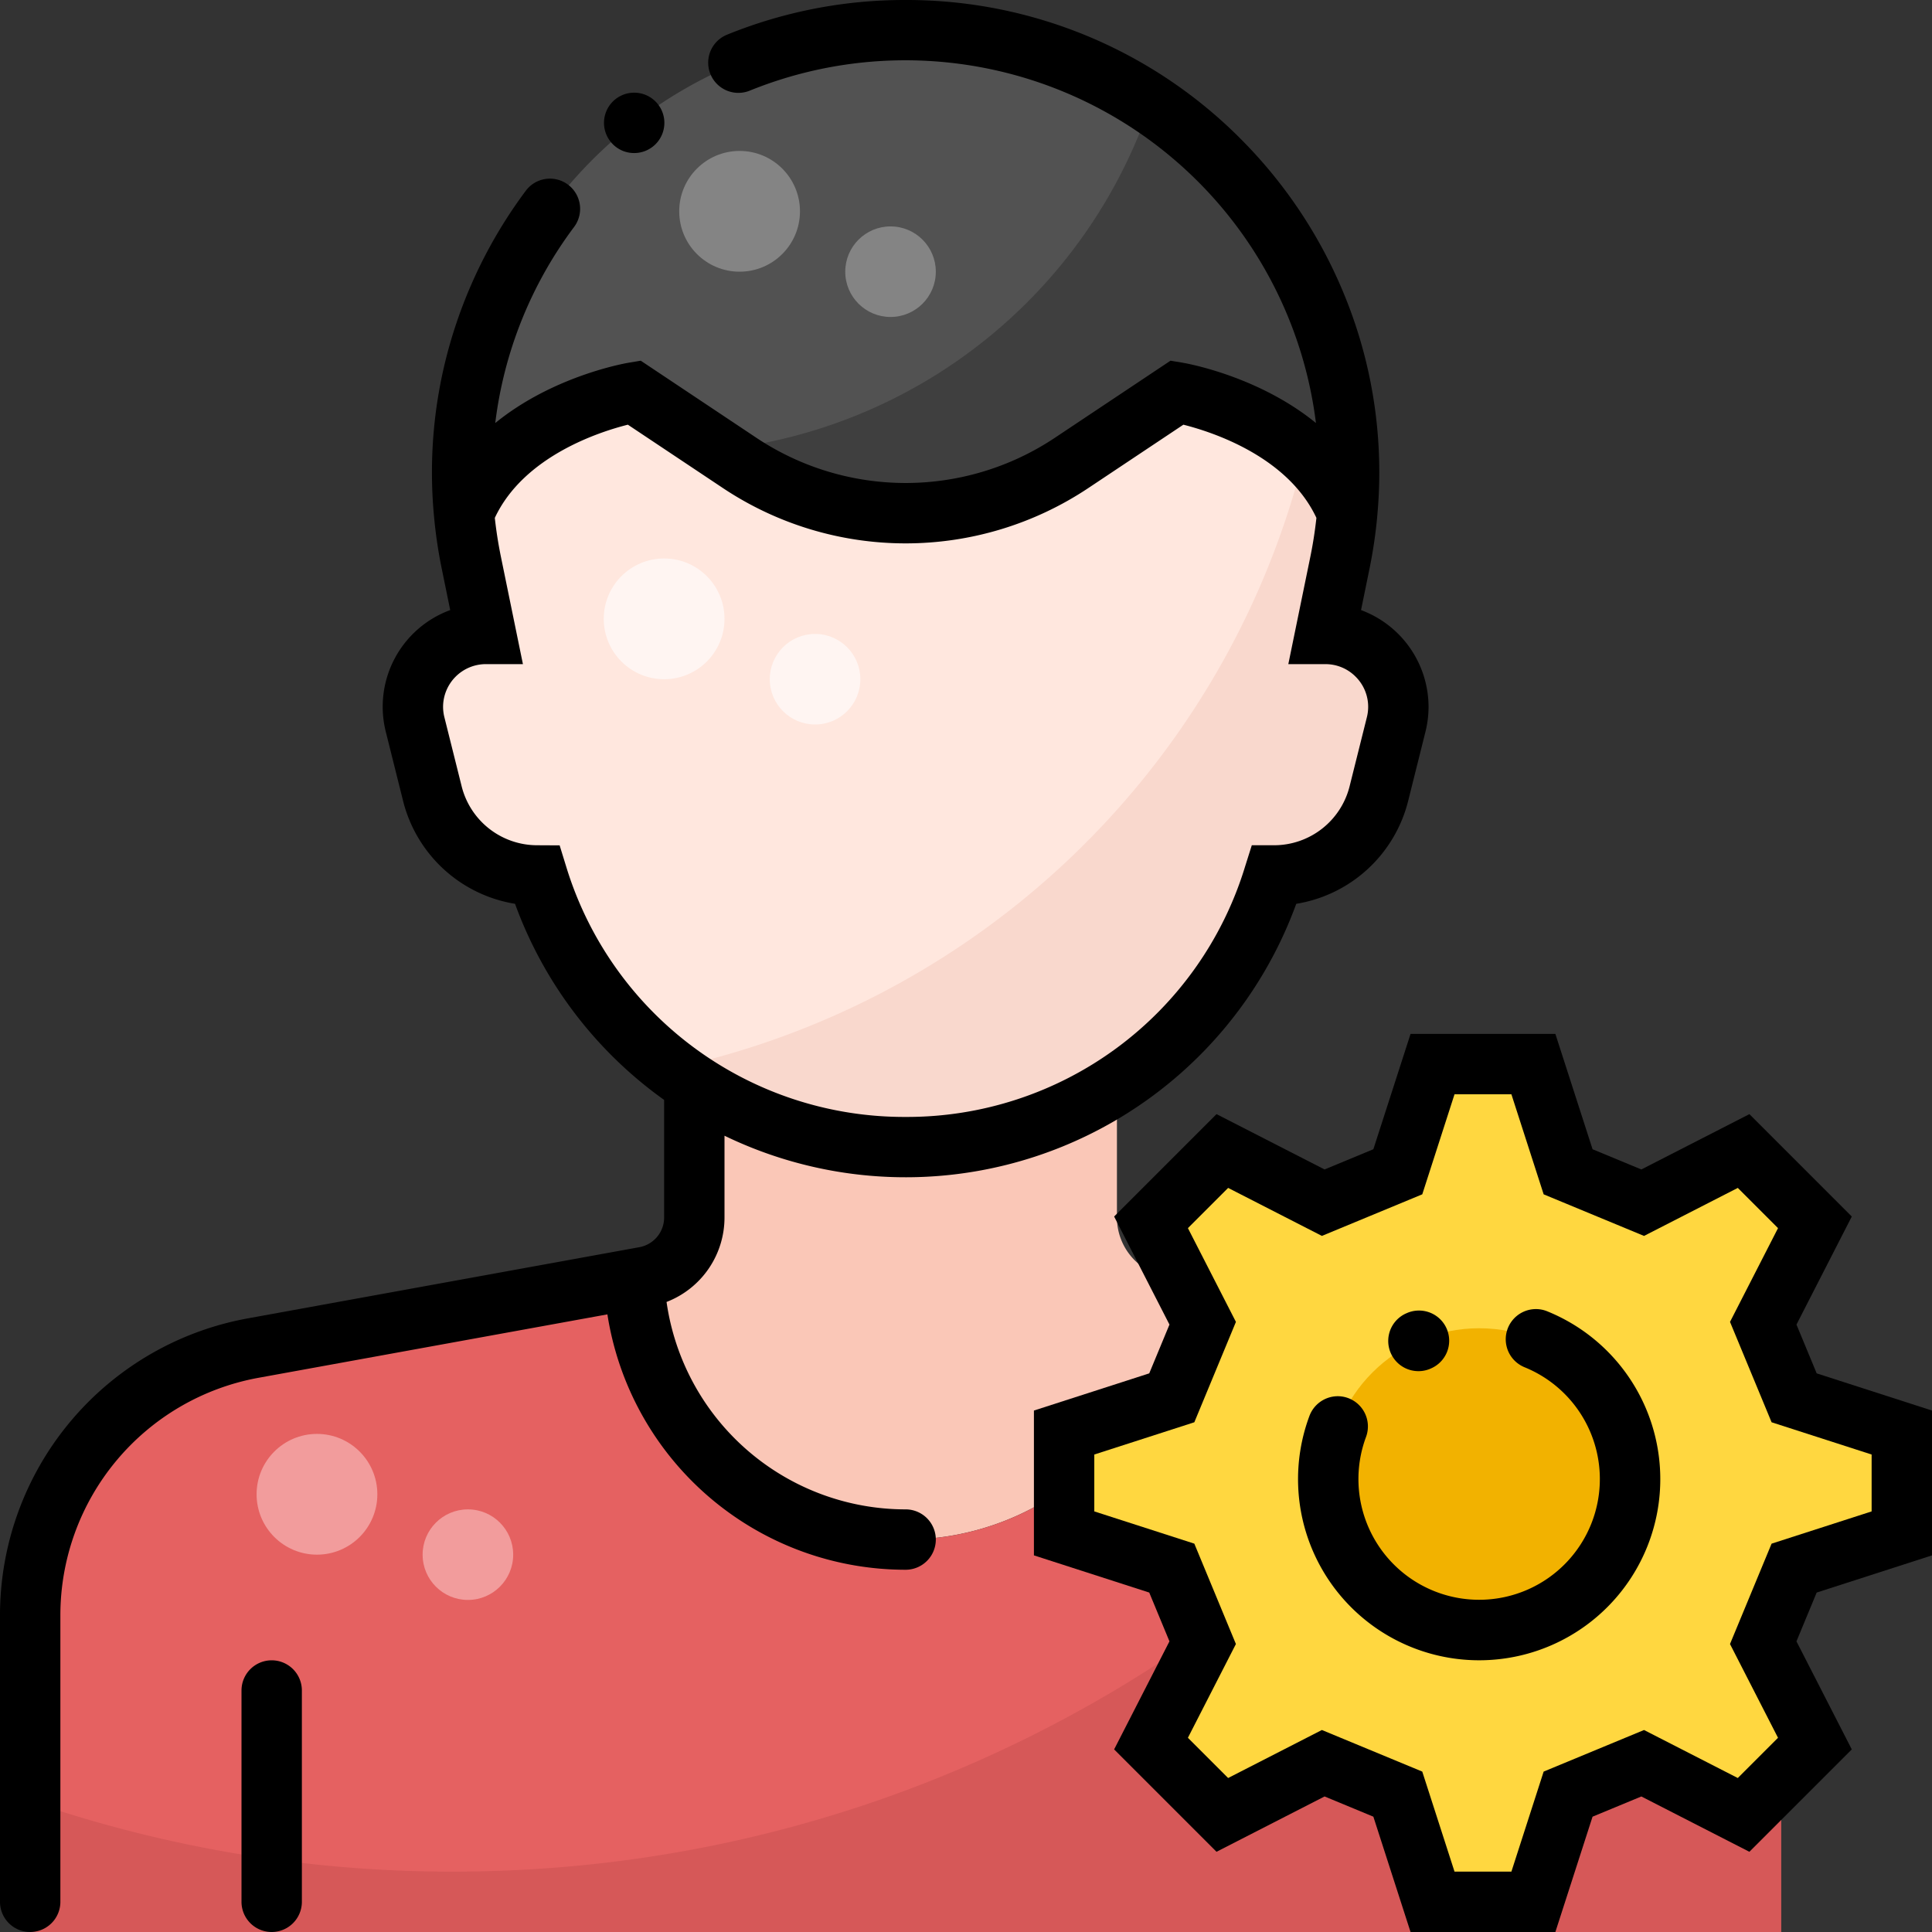
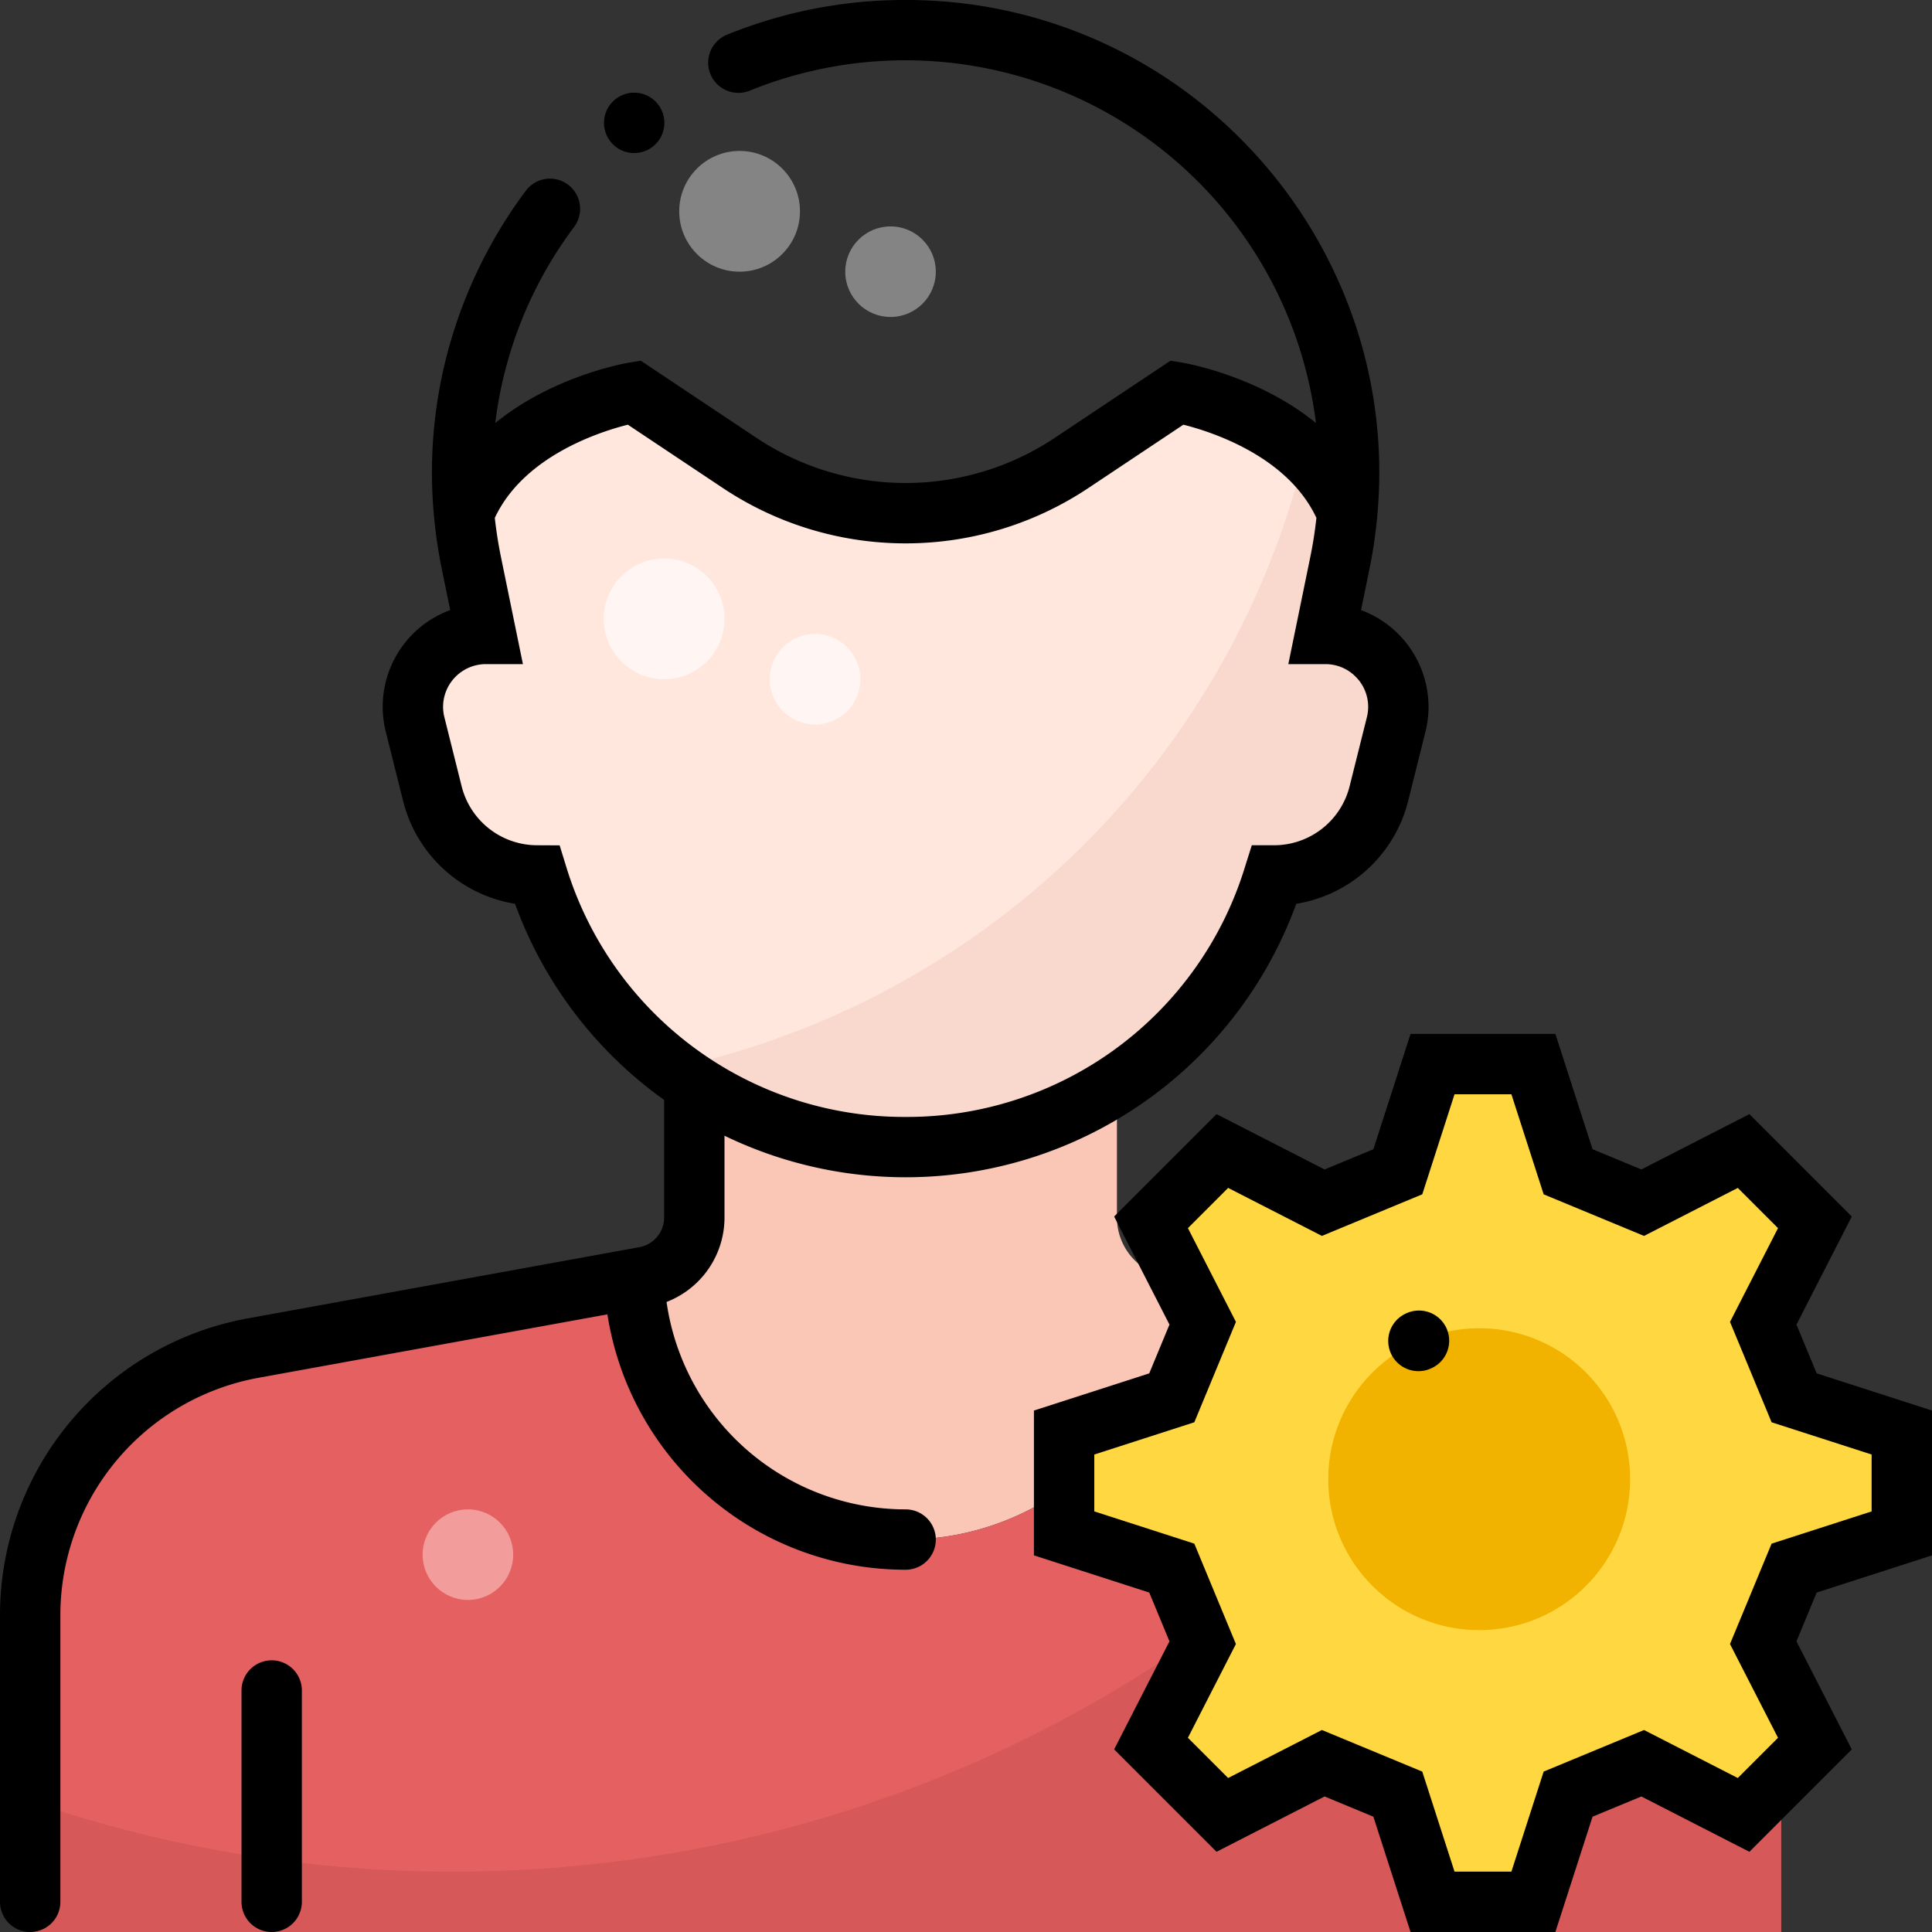
<svg xmlns="http://www.w3.org/2000/svg" viewBox="0 0 512 512" width="512" height="512">
  <rect x="0" y="0" width="512" height="512" fill="#333333" stroke="none" />
  <g id="User_Setting" data-name="User Setting">
    <g id="Filled">
      <path d="M240,408h0a71.991,71.991,0,0,0,71.927-69.1l-2.789-.507A16,16,0,0,1,296,322.647V272H184v50.647a16,16,0,0,1-13.138,15.742l-2.789.507A71.991,71.991,0,0,0,240,408Z" style="fill:#fac7b7" />
      <path d="M412.88,357.251,311.927,338.9A71.991,71.991,0,0,1,240,408h0a71.991,71.991,0,0,1-71.927-69.1L67.12,357.251A72,72,0,0,0,8,428.089V512H472V428.089A72,72,0,0,0,412.88,357.251Z" style="fill:#e56161" />
      <path d="M412.88,357.251l-14.845-2.7C335.474,440.281,234.254,496,120,496A343.421,343.421,0,0,1,8,477.327V512H472V428.089A72,72,0,0,0,412.88,357.251Z" style="fill:#d65858" />
-       <path d="M168,104l28.031,18.687a79.265,79.265,0,0,0,87.938,0L312,104s34.581,5.769,45.036,31.978C363.251,68.251,309.89,8,240,8h0C170.11,8,116.749,68.251,122.964,135.978,133.419,109.769,168,104,168,104Z" style="fill:#525252" />
      <path d="M351.226,168l3.878-18.929a119.819,119.819,0,0,0,1.932-13.093C346.581,109.769,312,104,312,104l-28.031,18.687a79.265,79.265,0,0,1-87.938,0L168,104s-34.581,5.769-45.036,31.978a119.819,119.819,0,0,0,1.932,13.093L128.774,168a19.342,19.342,0,0,0-18.765,24.034l4.56,18.24A28.682,28.682,0,0,0,142.394,232,102.175,102.175,0,0,0,240,304h0a102.175,102.175,0,0,0,97.606-72,28.682,28.682,0,0,0,27.825-21.726l4.56-18.24A19.342,19.342,0,0,0,351.226,168Z" style="fill:#ffe7de" />
      <circle cx="196" cy="56" r="16" style="fill:#848484" />
      <circle cx="236" cy="72" r="12" style="fill:#848484" />
-       <circle cx="84" cy="396" r="16" style="fill:#f29c9c" />
      <circle cx="124" cy="412" r="12" style="fill:#f29c9c" />
      <circle cx="176" cy="164" r="16" style="fill:#fff5f2" />
      <circle cx="216" cy="180" r="12" style="fill:#fff5f2" />
      <path d="M178.151,283.124A101.909,101.909,0,0,0,240,304h0a102.175,102.175,0,0,0,97.606-72,28.682,28.682,0,0,0,27.825-21.726l4.56-18.24A19.342,19.342,0,0,0,351.226,168l1.639-8H352c0-14.365-2.872-25.857-7.461-35.062A220.3,220.3,0,0,1,178.151,283.124Z" style="fill:#f9d8cd" />
-       <path d="M304.892,27.5a136.124,136.124,0,0,1-114.1,91.693l5.237,3.491a79.265,79.265,0,0,0,87.938,0L312,104s34.581,5.769,45.036,31.978A117.537,117.537,0,0,0,304.892,27.5Z" style="fill:#3f3f3f" />
      <path d="M282,379.636l28.536-9.2,8.189-19.764L305.032,323.93l18.9-18.9,26.742,13.693,19.764-8.19,9.2-28.535h26.728l9.2,28.536,19.764,8.189,26.742-13.693,18.9,18.9-13.693,26.742,8.19,19.764,28.535,9.2v26.728l-28.536,9.2-8.189,19.764,13.693,26.742-18.9,18.9-26.742-13.693-19.764,8.19L406.364,504H379.636l-9.2-28.536-19.764-8.189L323.93,480.968l-18.9-18.9,13.693-26.742-8.19-19.764L282,406.364Z" style="fill:#ffd740" />
      <circle cx="392" cy="392" r="40" style="fill:#f2b200" />
    </g>
    <g id="Outline">
      <path d="M192,322.646V300.977A110.162,110.162,0,0,0,343.52,239.52a36.628,36.628,0,0,0,29.669-27.31l4.561-18.24a27.569,27.569,0,0,0,.83-6.67,27.4,27.4,0,0,0-17.891-25.62l2.25-11a127.94,127.94,0,0,0,2.036-13.764c0-.015,0-.031,0-.046.361-3.88.551-7.764.551-11.63a123.75,123.75,0,0,0-9.671-48.08A125.82,125.82,0,0,0,329.27,37.29,124.795,124.795,0,0,0,240,0h-.02a124.741,124.741,0,0,0-47.32,9.2,8,8,0,0,0,6.04,14.82A109.659,109.659,0,0,1,348.739,112.1c-15.311-12.469-34.3-15.806-35.425-15.994l-3.12-.519-30.662,20.445a71.284,71.284,0,0,1-79.064,0L169.806,95.589l-3.12.519c-1.124.188-20.124,3.527-35.438,16A108.566,108.566,0,0,1,152.16,60.12a8.007,8.007,0,0,0-1.64-11.19,7.978,7.978,0,0,0-11.19,1.639A125.6,125.6,0,0,0,121.02,85.43a123.655,123.655,0,0,0-6.55,39.81q0,5.739.539,11.5c0,.03,0,.059.008.089a127.731,127.731,0,0,0,2.043,13.848l2.25,11a27.279,27.279,0,0,0-17.06,32.29l4.56,18.24a36.629,36.629,0,0,0,29.68,27.31A109.988,109.988,0,0,0,176,291.488v31.158a8,8,0,0,1-6.569,7.872L65.689,349.38A79.962,79.962,0,0,0,0,428.09V504a8,8,0,0,0,16,0V428.09a63.97,63.97,0,0,1,52.551-62.968l92.417-16.8A79.976,79.976,0,0,0,240,416a8,8,0,0,0,0-16,64,64,0,0,1-63.357-54.97A23.985,23.985,0,0,0,192,322.646ZM150.04,229.64l-1.73-5.61-5.92-.03a20.637,20.637,0,0,1-20.06-15.67l-4.56-18.24a11.535,11.535,0,0,1-.35-2.79A11.352,11.352,0,0,1,128.77,176h9.81l-5.85-28.53q-1.037-5.085-1.6-10.223c7.649-16.344,27.714-22.805,35.26-24.7l25.2,16.8a87.286,87.286,0,0,0,96.816,0l25.2-16.8c7.56,1.9,27.606,8.365,35.257,24.693-.375,3.423-.9,6.841-1.593,10.233l-5.84,28.469-.01.061h9.809a11.237,11.237,0,0,1,8.071,3.37,11.253,11.253,0,0,1,2.929,10.73l-4.559,18.23A20.64,20.64,0,0,1,337.6,224h-5.86l-1.78,5.64A93.662,93.662,0,0,1,240.02,296h-.04A93.652,93.652,0,0,1,150.04,229.64Z" />
      <path d="M72,440a8,8,0,0,0-8,8v56a8,8,0,0,0,16,0V448A8,8,0,0,0,72,440Z" />
      <path d="M168.07,40.56a8,8,0,1,0-6.32-3.09A7.931,7.931,0,0,0,168.07,40.56Z" />
      <path d="M512,412.19V373.81l-30.561-9.854-5.357-12.93,14.661-28.634-27.135-27.135-28.634,14.662-12.93-5.358L412.19,274H373.81l-9.854,30.561-12.93,5.357-28.634-14.661-27.135,27.135,14.662,28.634-5.358,12.93L274,373.81v38.38l30.561,9.854,5.357,12.93-14.661,28.634,27.135,27.135,28.634-14.662,12.93,5.358L373.81,512h38.38l9.854-30.561,12.93-5.357,28.634,14.661,27.135-27.135-14.662-28.634,5.358-12.93Zm-40.808,48.342-10.66,10.66L435.683,458.47l-26.6,11.02L400.538,496H385.462l-8.547-26.51-26.6-11.022-24.849,12.724-10.66-10.66,12.722-24.849-11.02-26.6L290,400.538V385.462l26.51-8.547,11.022-26.6-12.724-24.849,10.66-10.66,24.849,12.722,26.6-11.02L385.462,290h15.076l8.547,26.51,26.6,11.022,24.849-12.724,10.66,10.66L458.47,350.317l11.02,26.6L496,385.462v15.076l-26.51,8.547-11.022,26.6Z" />
-       <path d="M410.06,347.52a7.811,7.811,0,0,0-3.01-.6,8,8,0,0,0-3.24,15.32h-.01l.24.1a31.988,31.988,0,1,1-42.03,18.47,8.013,8.013,0,0,0-7.5-10.8,8.036,8.036,0,0,0-7.49,5.21,48,48,0,1,0,63.04-27.7Z" />
      <path d="M375.91,363.37a7.893,7.893,0,0,0,3.2-.67l.021-.011a8,8,0,1,0-6.45-14.639l-.22.09h.01a8,8,0,0,0,3.44,15.23Z" />
    </g>
  </g>
</svg>